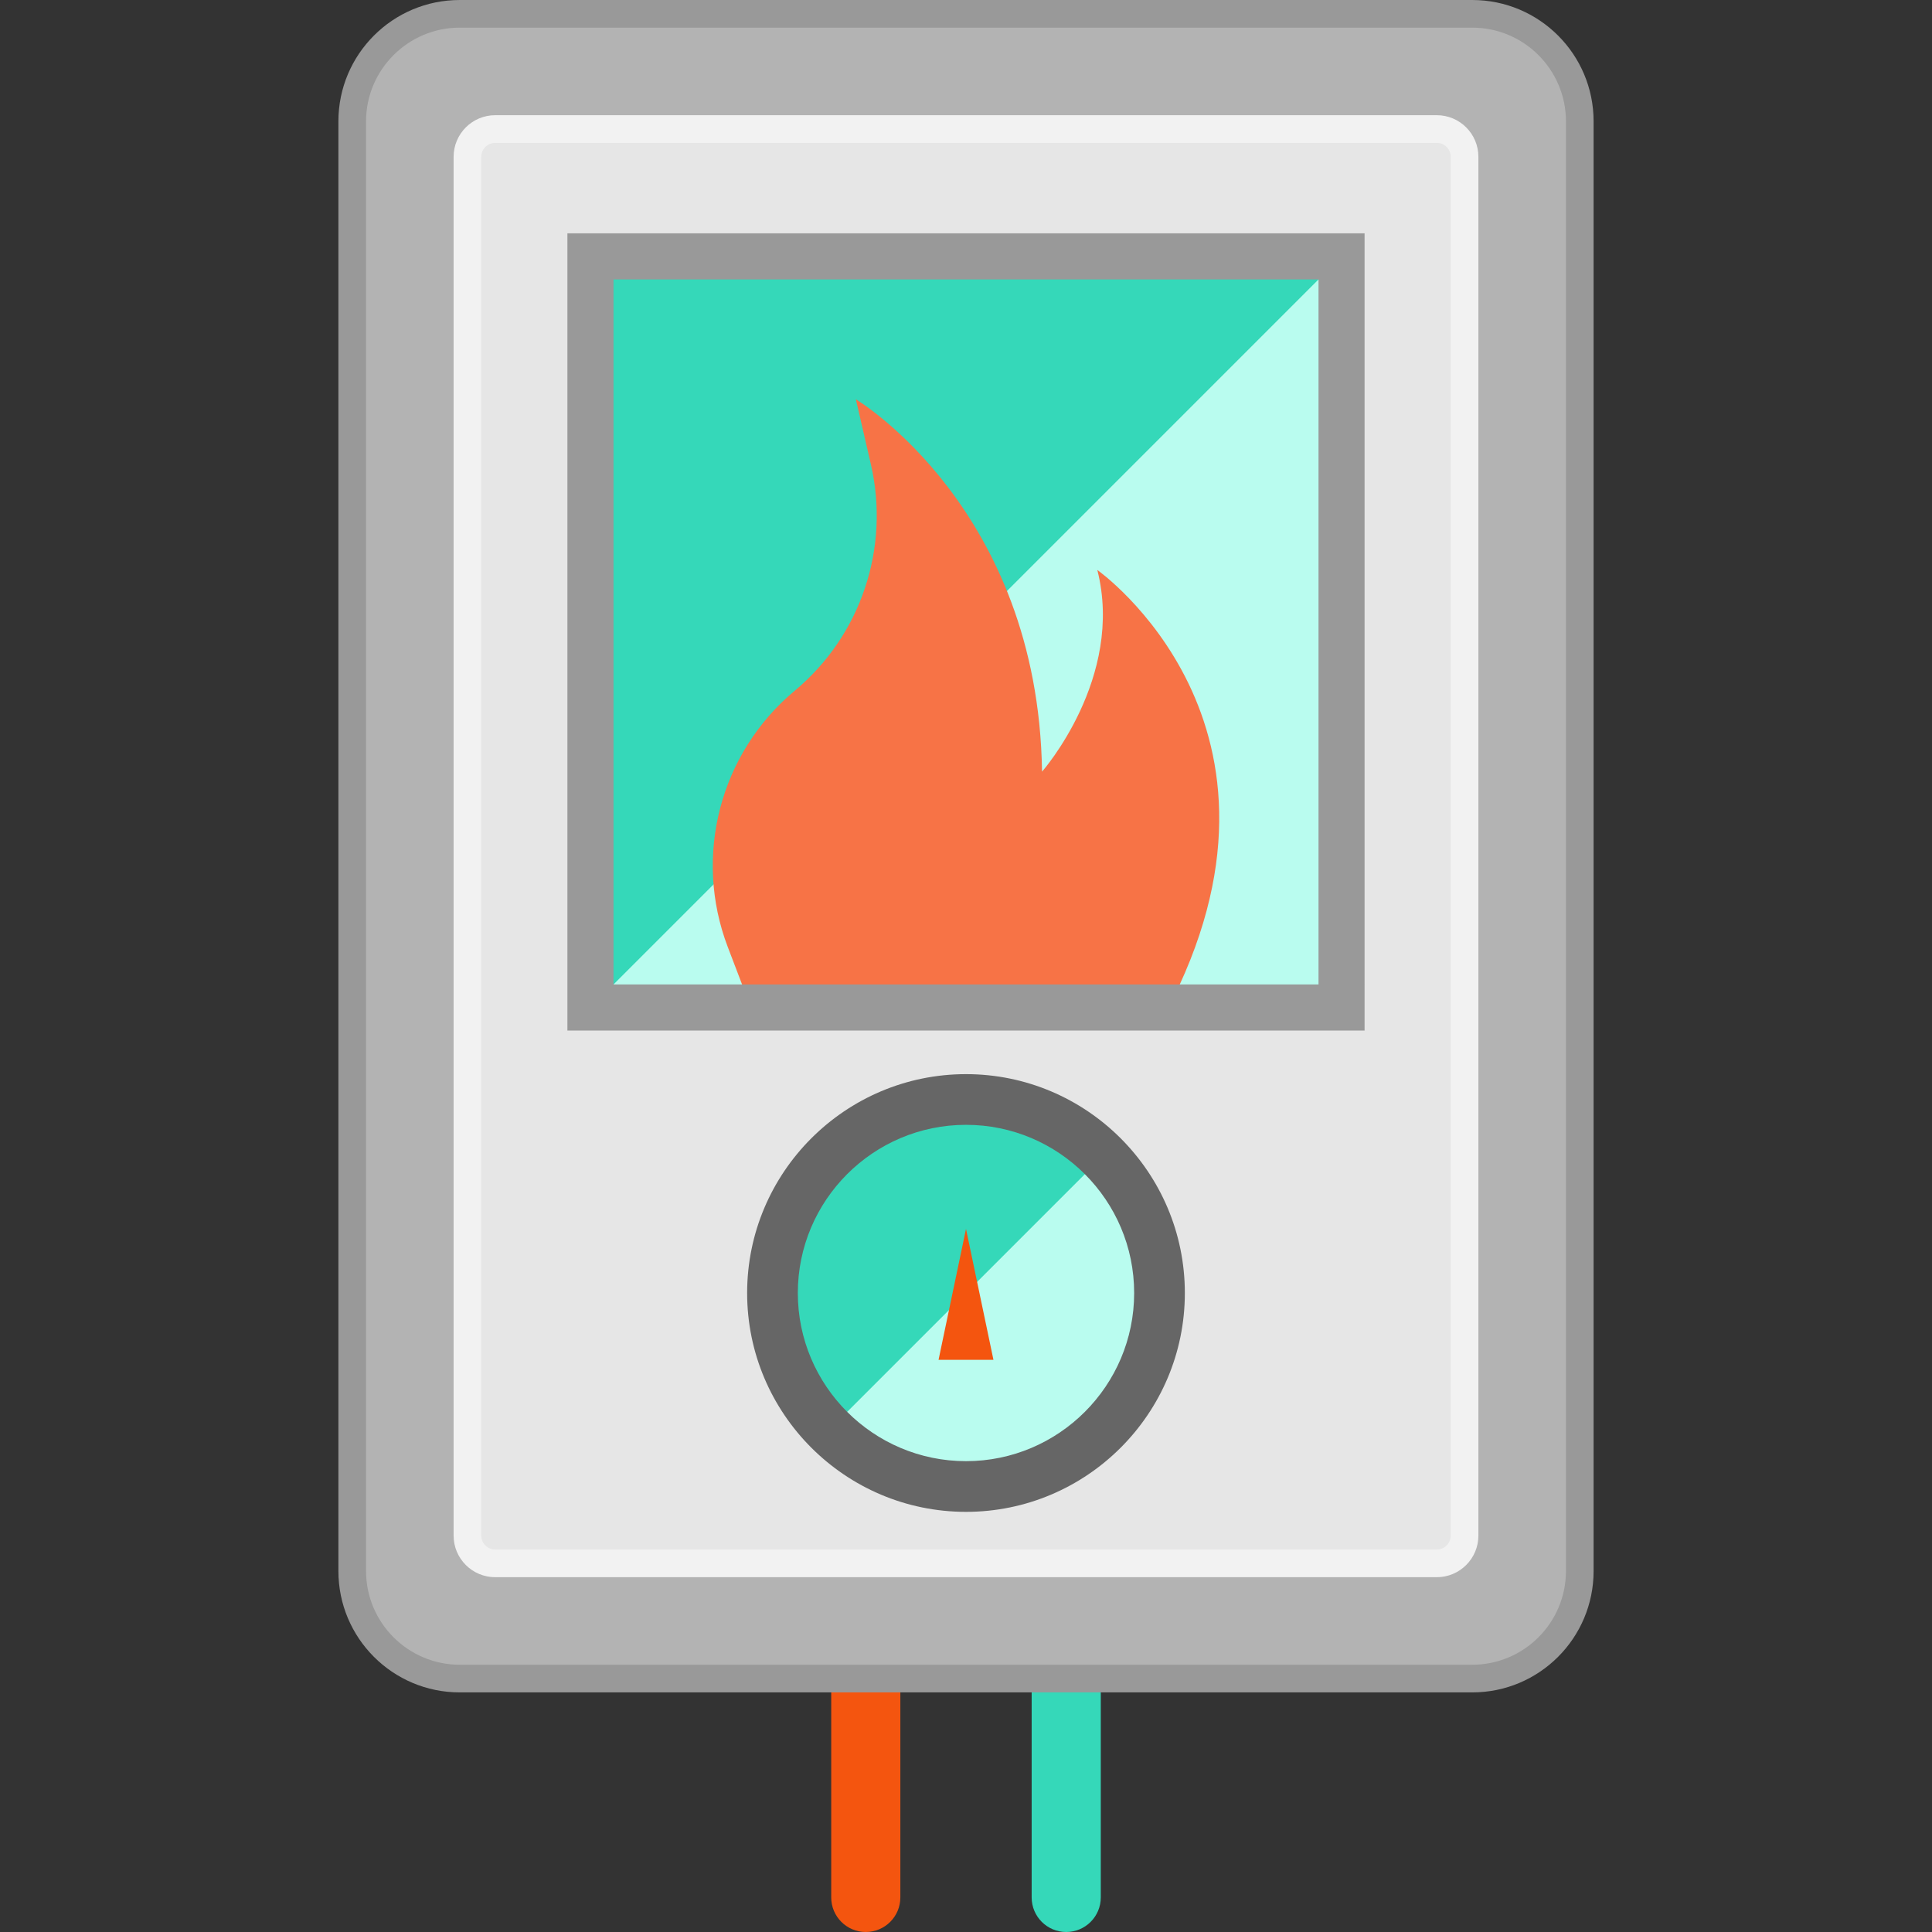
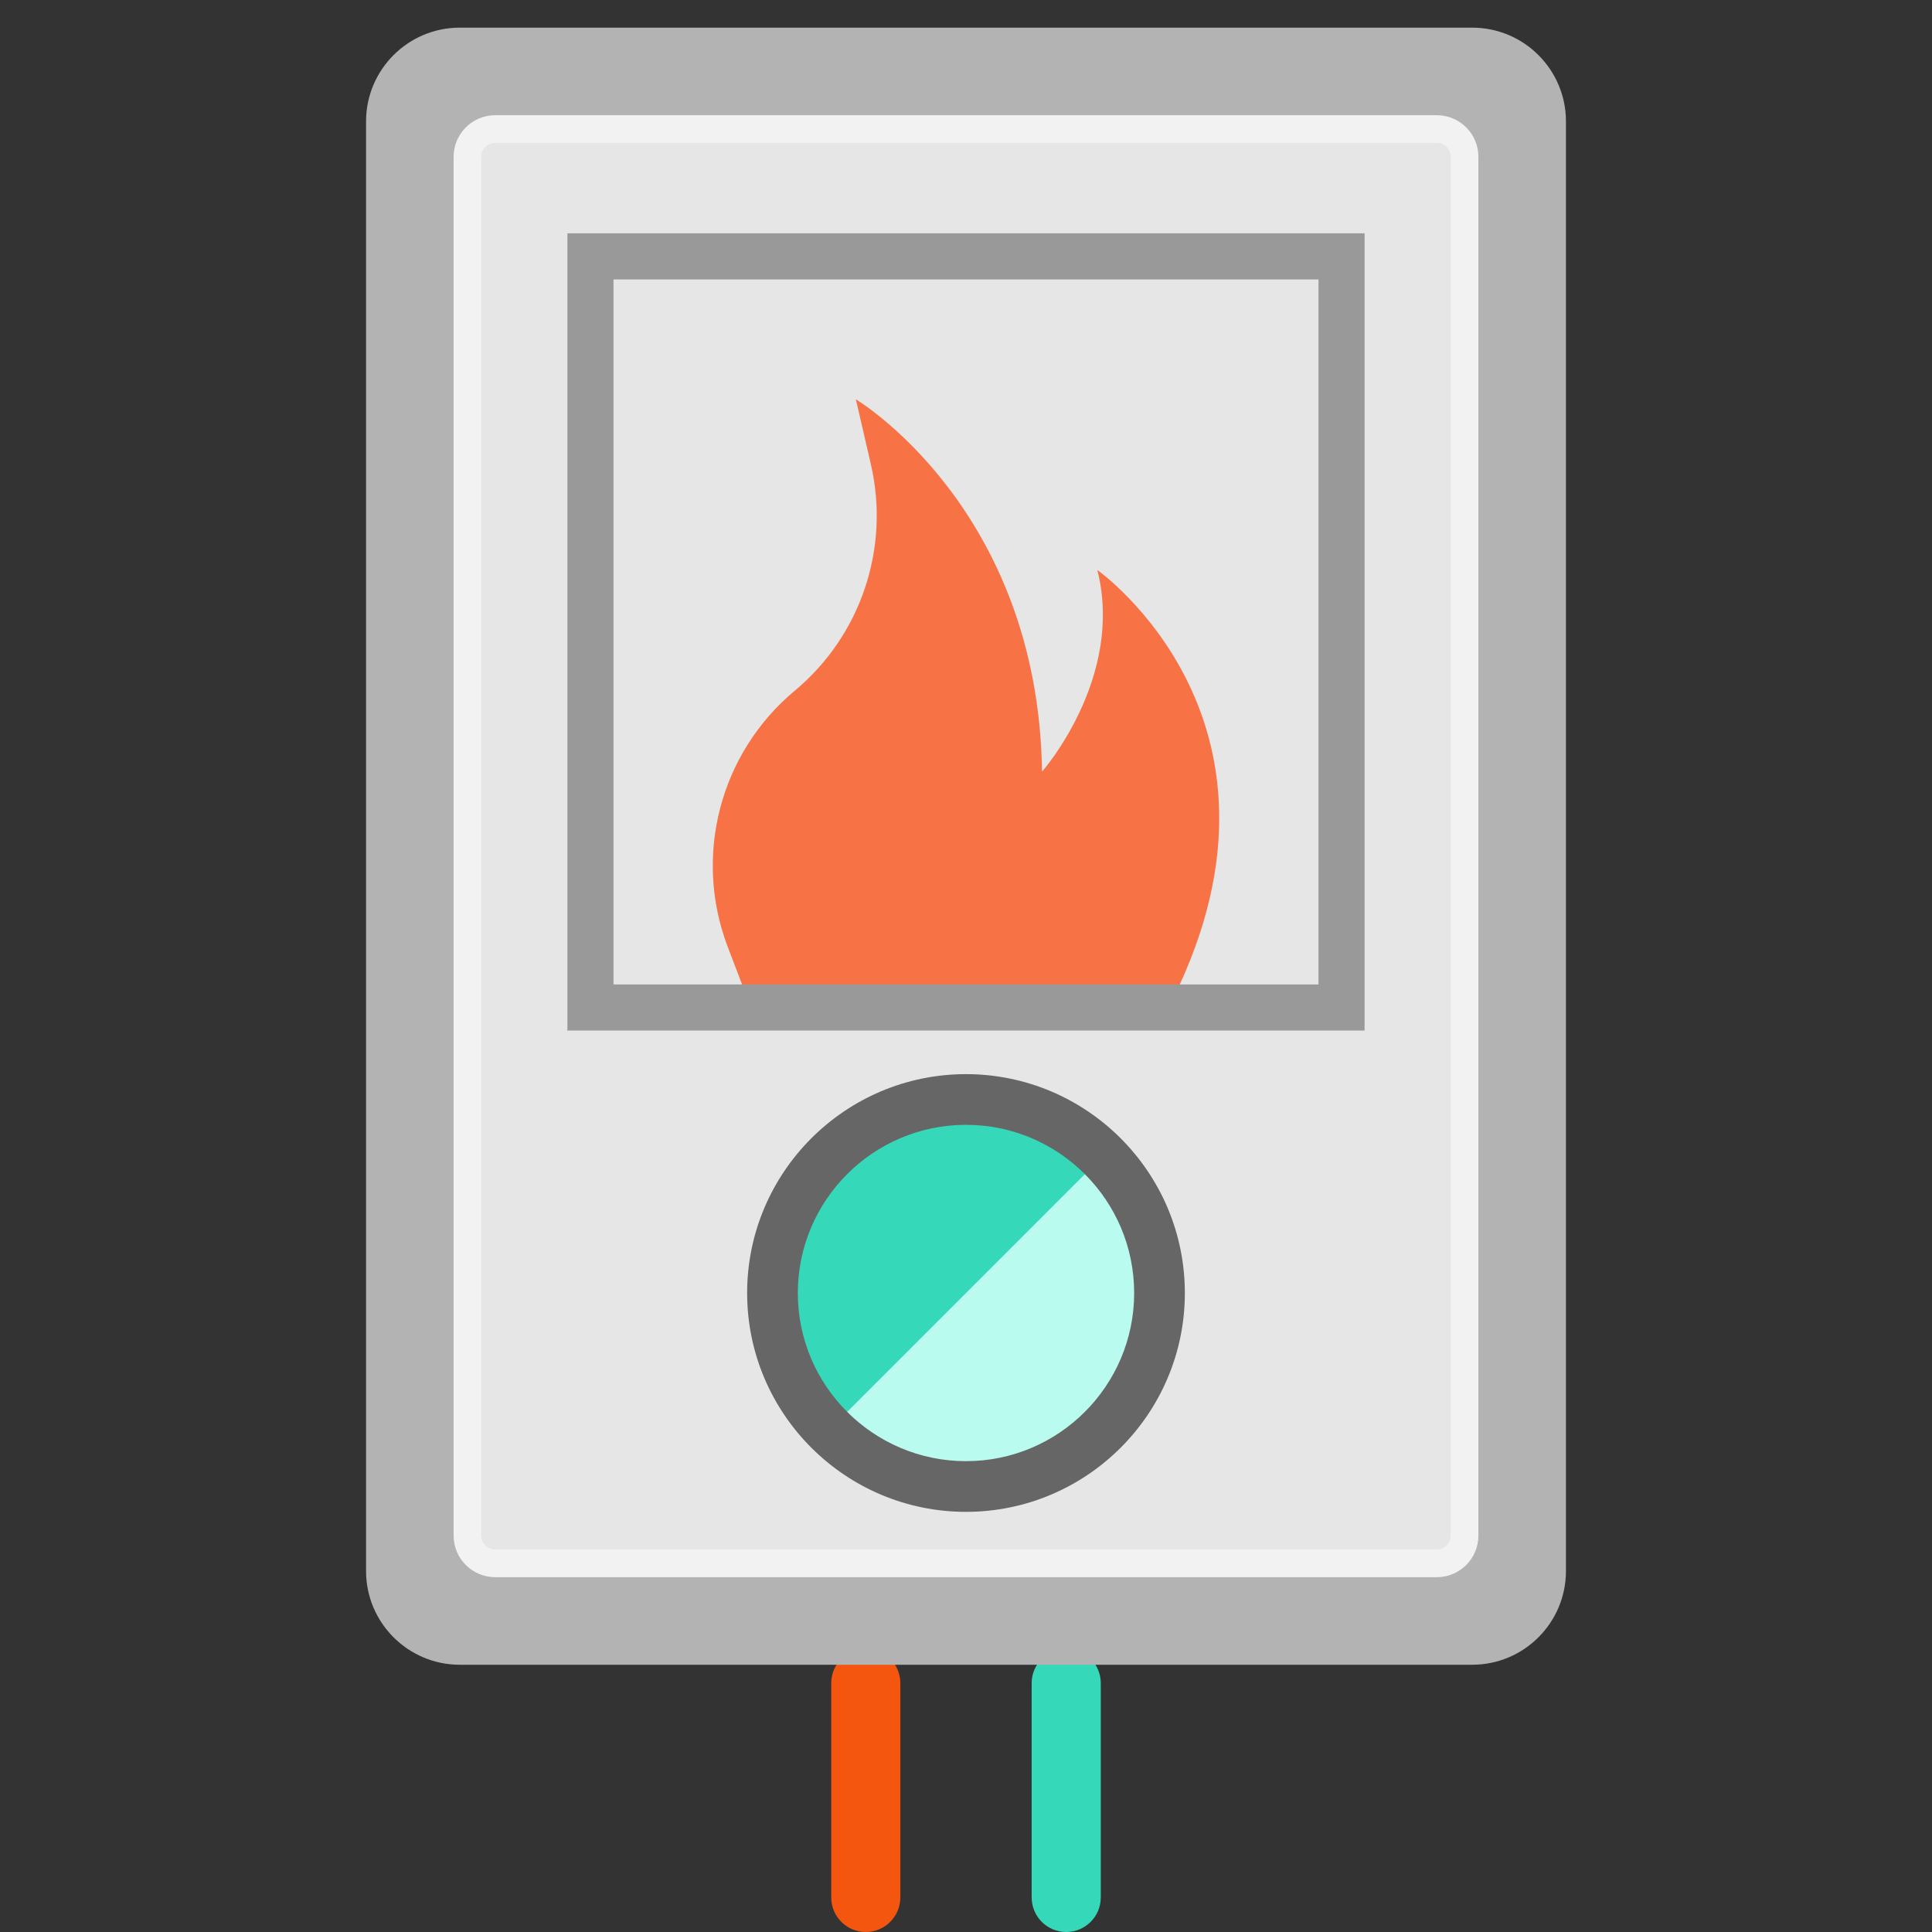
<svg xmlns="http://www.w3.org/2000/svg" version="1.1" id="Layer_1" x="0px" y="0px" viewBox="0 0 512 512" style="enable-background:new 0 0 512 512;" xml:space="preserve">
  <rect x="0" y="0" width="512" height="512" fill="#333333" stroke="none" />
-   <path style="fill:#F4550F;" d="M229.442,512c-5.058,0-9.159-4.101-9.159-9.159V446.06c0-5.058,4.101-9.159,9.159-9.159  c5.058,0,9.159,4.101,9.159,9.159v56.781C238.6,507.899,234.5,512,229.442,512z" />
+   <path style="fill:#F4550F;" d="M229.442,512c-5.058,0-9.159-4.101-9.159-9.159V446.06c0-5.058,4.101-9.159,9.159-9.159  c5.058,0,9.159,4.101,9.159,9.159v56.781C238.6,507.899,234.5,512,229.442,512" />
  <path style="fill:#35D8B9;" d="M282.56,512c-5.058,0-9.159-4.101-9.159-9.159V446.06c0-5.058,4.101-9.159,9.159-9.159  s9.159,4.101,9.159,9.159v56.781C291.718,507.899,287.618,512,282.56,512z" />
-   <path style="fill:#999999;" d="M390.163,448.503H121.838c-17.761,0-32.158-14.397-32.158-32.158V32.158  C89.681,14.397,104.079,0,121.838,0h268.324c17.761,0,32.158,14.397,32.158,32.158v384.187  C422.321,434.106,407.924,448.503,390.163,448.503z" />
  <path style="fill:#B3B3B3;" d="M121.838,441.175c-13.692,0-24.83-11.139-24.83-24.83V32.158c0-13.692,11.138-24.831,24.83-24.831  h268.324c13.692,0,24.831,11.139,24.831,24.83v384.187c0,13.692-11.139,24.83-24.831,24.83H121.838V441.175z" />
  <path style="fill:#F2F2F2;" d="M131.243,417.973c-6.094,0-11.033-4.94-11.033-11.033V41.562c0-6.094,4.94-11.033,11.033-11.033  h249.516c6.094,0,11.033,4.94,11.033,11.033V406.94c0,6.094-4.94,11.033-11.033,11.033H131.243z" />
  <path style="fill:#E6E6E6;" d="M131.243,410.646c-2.044,0-3.706-1.663-3.706-3.706V41.562c0-2.043,1.662-3.706,3.706-3.706h249.514  c2.044,0,3.706,1.663,3.706,3.706v365.379c0,2.043-1.662,3.706-3.706,3.706H131.243V410.646z" />
  <path style="fill:#35D8B9;" d="M219.741,306.391c20.025-20.025,52.492-20.025,72.525,0.009c20.025,20.025,20.025,52.491,0,72.516  c-20.033,20.033-52.5,20.033-72.525,0.009C199.708,358.891,199.708,326.424,219.741,306.391z" />
  <path style="fill:#B9FCEF;" d="M292.265,306.4c20.025,20.025,20.025,52.491,0,72.516c-20.033,20.033-52.5,20.033-72.525,0.009" />
  <path style="fill:#666666;" d="M256.004,400.656c-31.983,0-58.005-26.016-58.005-57.993c0-31.985,26.022-58.005,58.005-58.005  c31.977,0,57.993,26.02,57.993,58.005C313.998,374.64,287.982,400.656,256.004,400.656z M256.004,298.091  c-24.577,0-44.572,19.995-44.572,44.572c0,24.571,19.995,44.56,44.572,44.56c24.571,0,44.56-19.989,44.56-44.56  C300.566,318.086,280.575,298.091,256.004,298.091z" />
-   <polygon style="fill:#F4550F;" points="250.505,351.884 256.001,325.674 261.496,351.884 263.274,360.365 248.727,360.365 " />
-   <rect x="156.48" y="67.948" style="fill:#35D8B9;" width="199.049" height="199.049" />
-   <polygon style="fill:#B9FCEF;" points="355.525,67.948 156.476,266.997 355.525,266.997 " />
  <path style="fill:#F77346;" d="M199.064,267.193l-6.196-16.229c-9.205-24.108-2.071-51.4,17.753-67.92l0,0  c17.497-14.581,25.3-37.767,20.178-59.96l-3.983-17.262c0,0,48.308,28.779,49.336,98.672c0,0,21.914-24.863,14.649-53.448  c0,0,58.327,41.114,18.242,117.174" />
  <path style="fill:#999999;" d="M361.631,273.102H150.37V61.842h211.26V273.102z M162.582,260.891h186.837V74.053H162.582V260.891z" />
  <g>
</g>
  <g>
</g>
  <g>
</g>
  <g>
</g>
  <g>
</g>
  <g>
</g>
  <g>
</g>
  <g>
</g>
  <g>
</g>
  <g>
</g>
  <g>
</g>
  <g>
</g>
  <g>
</g>
  <g>
</g>
  <g>
</g>
</svg>